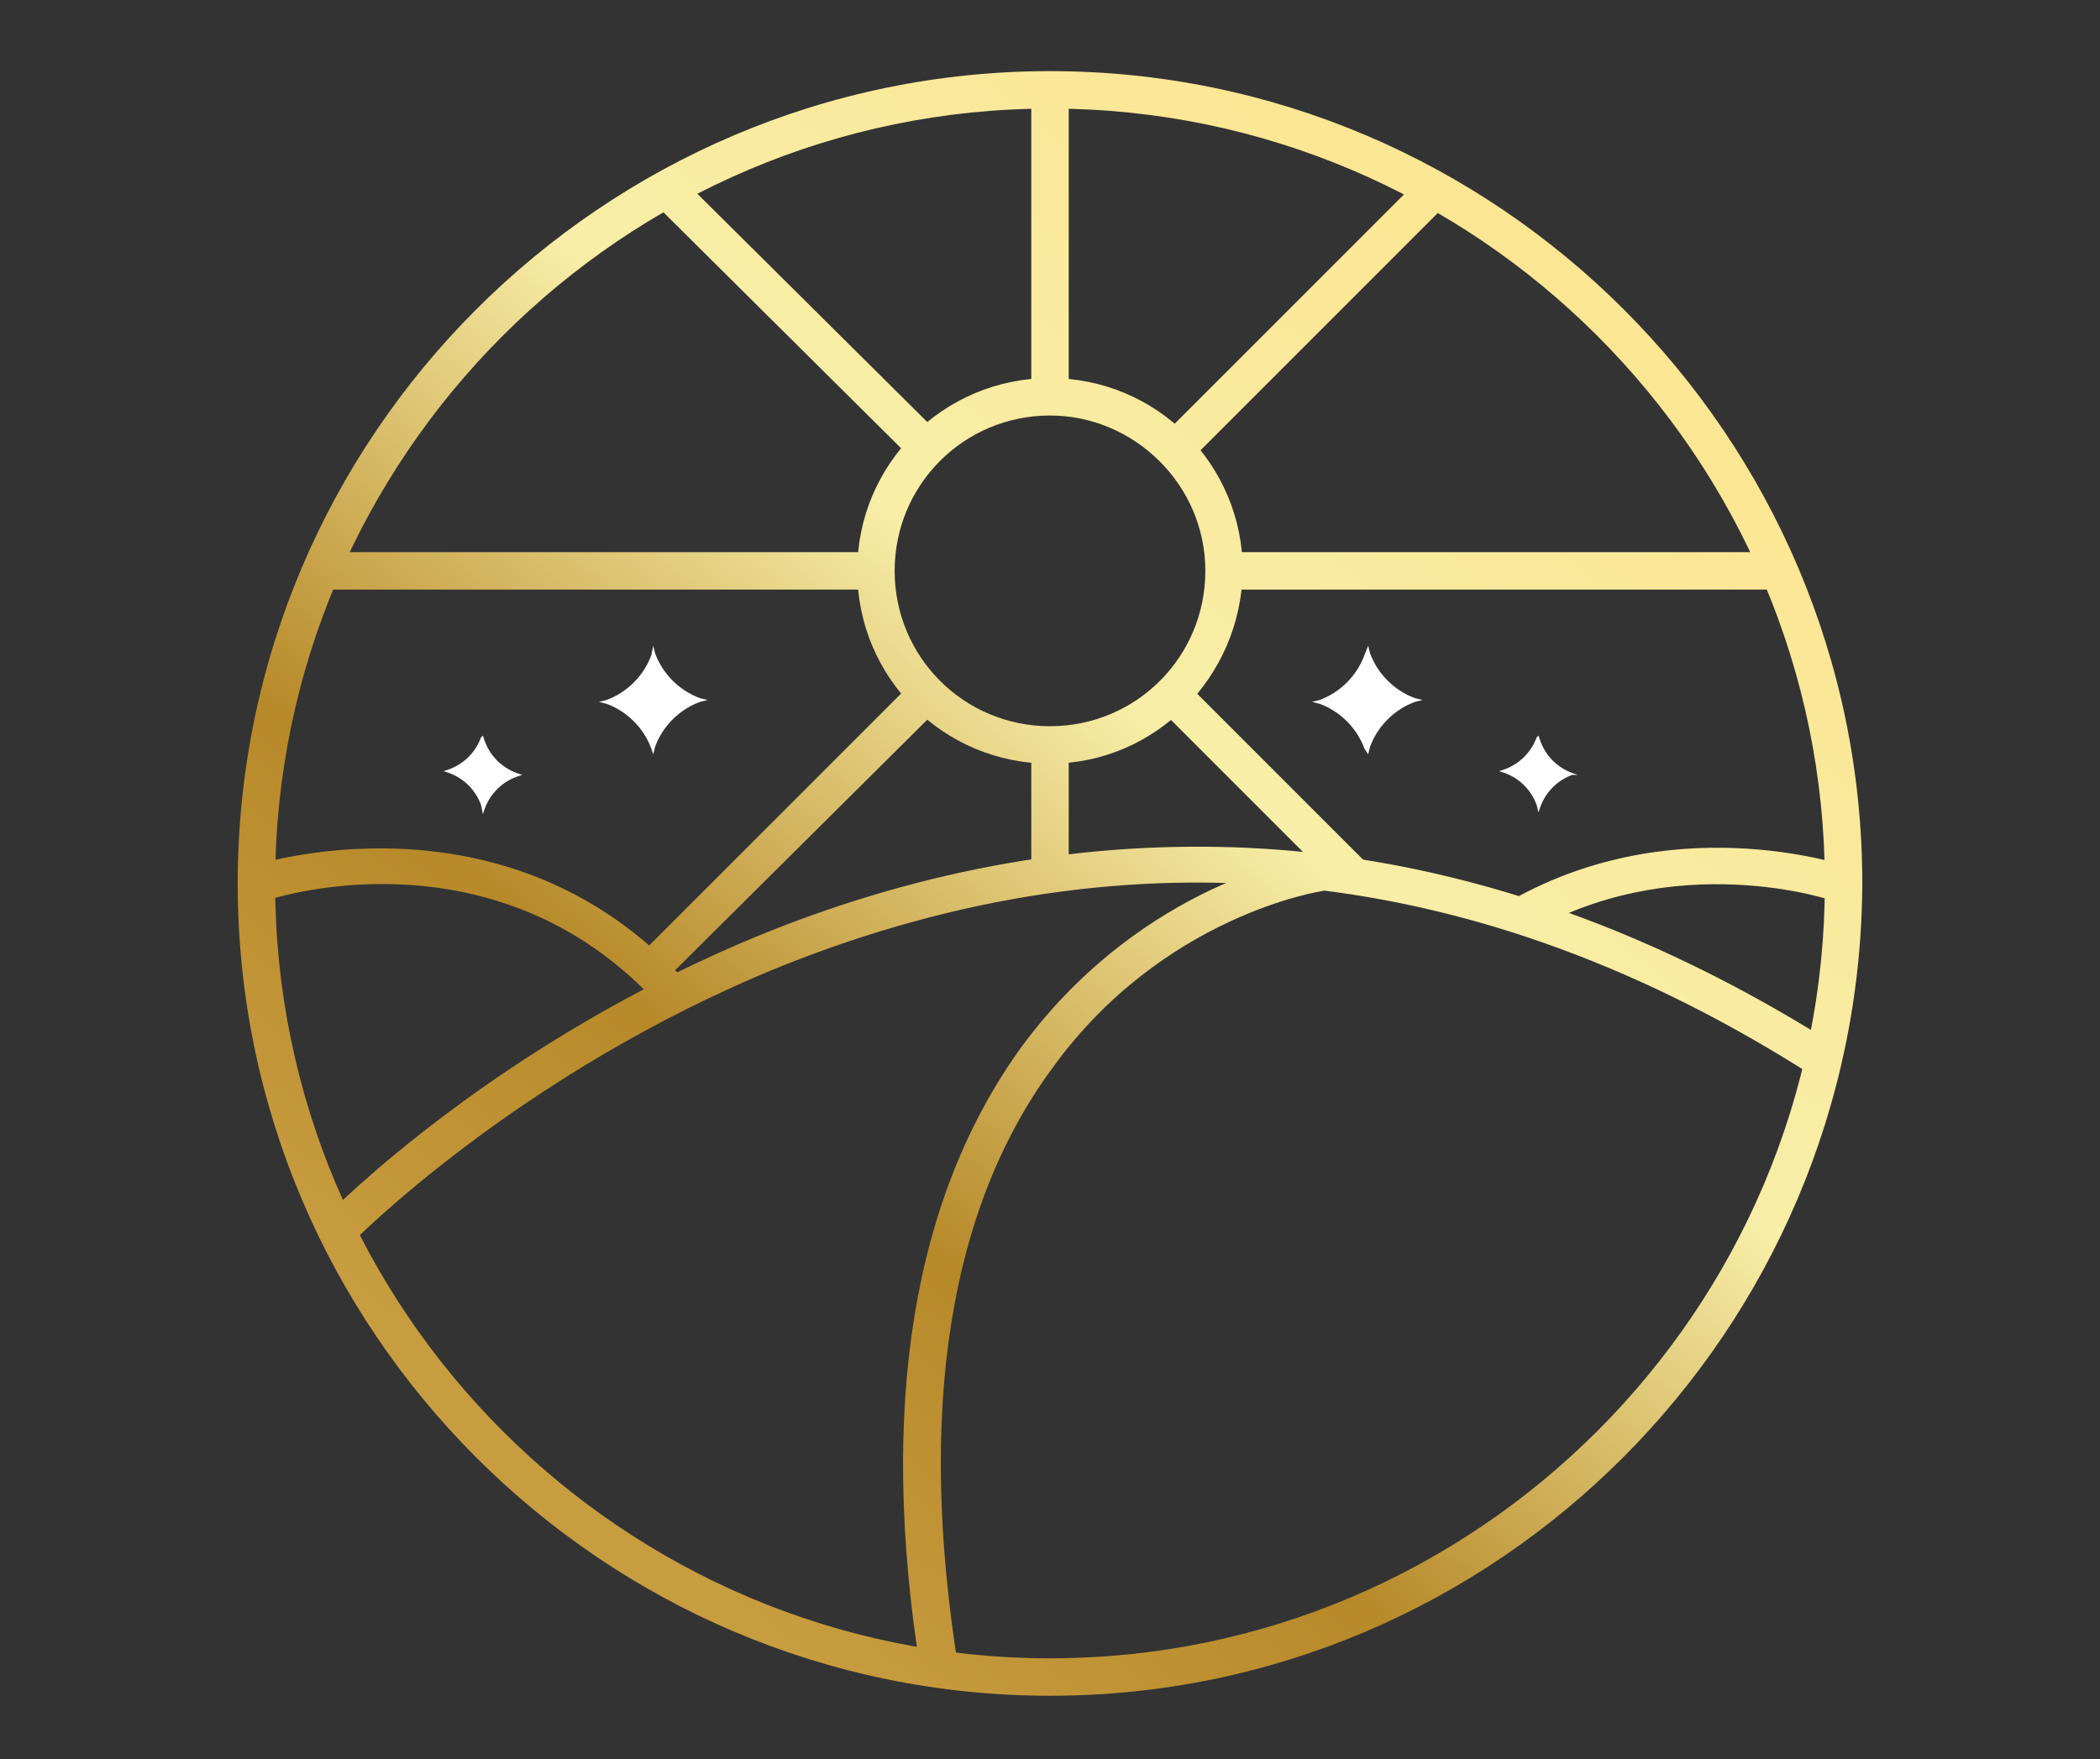
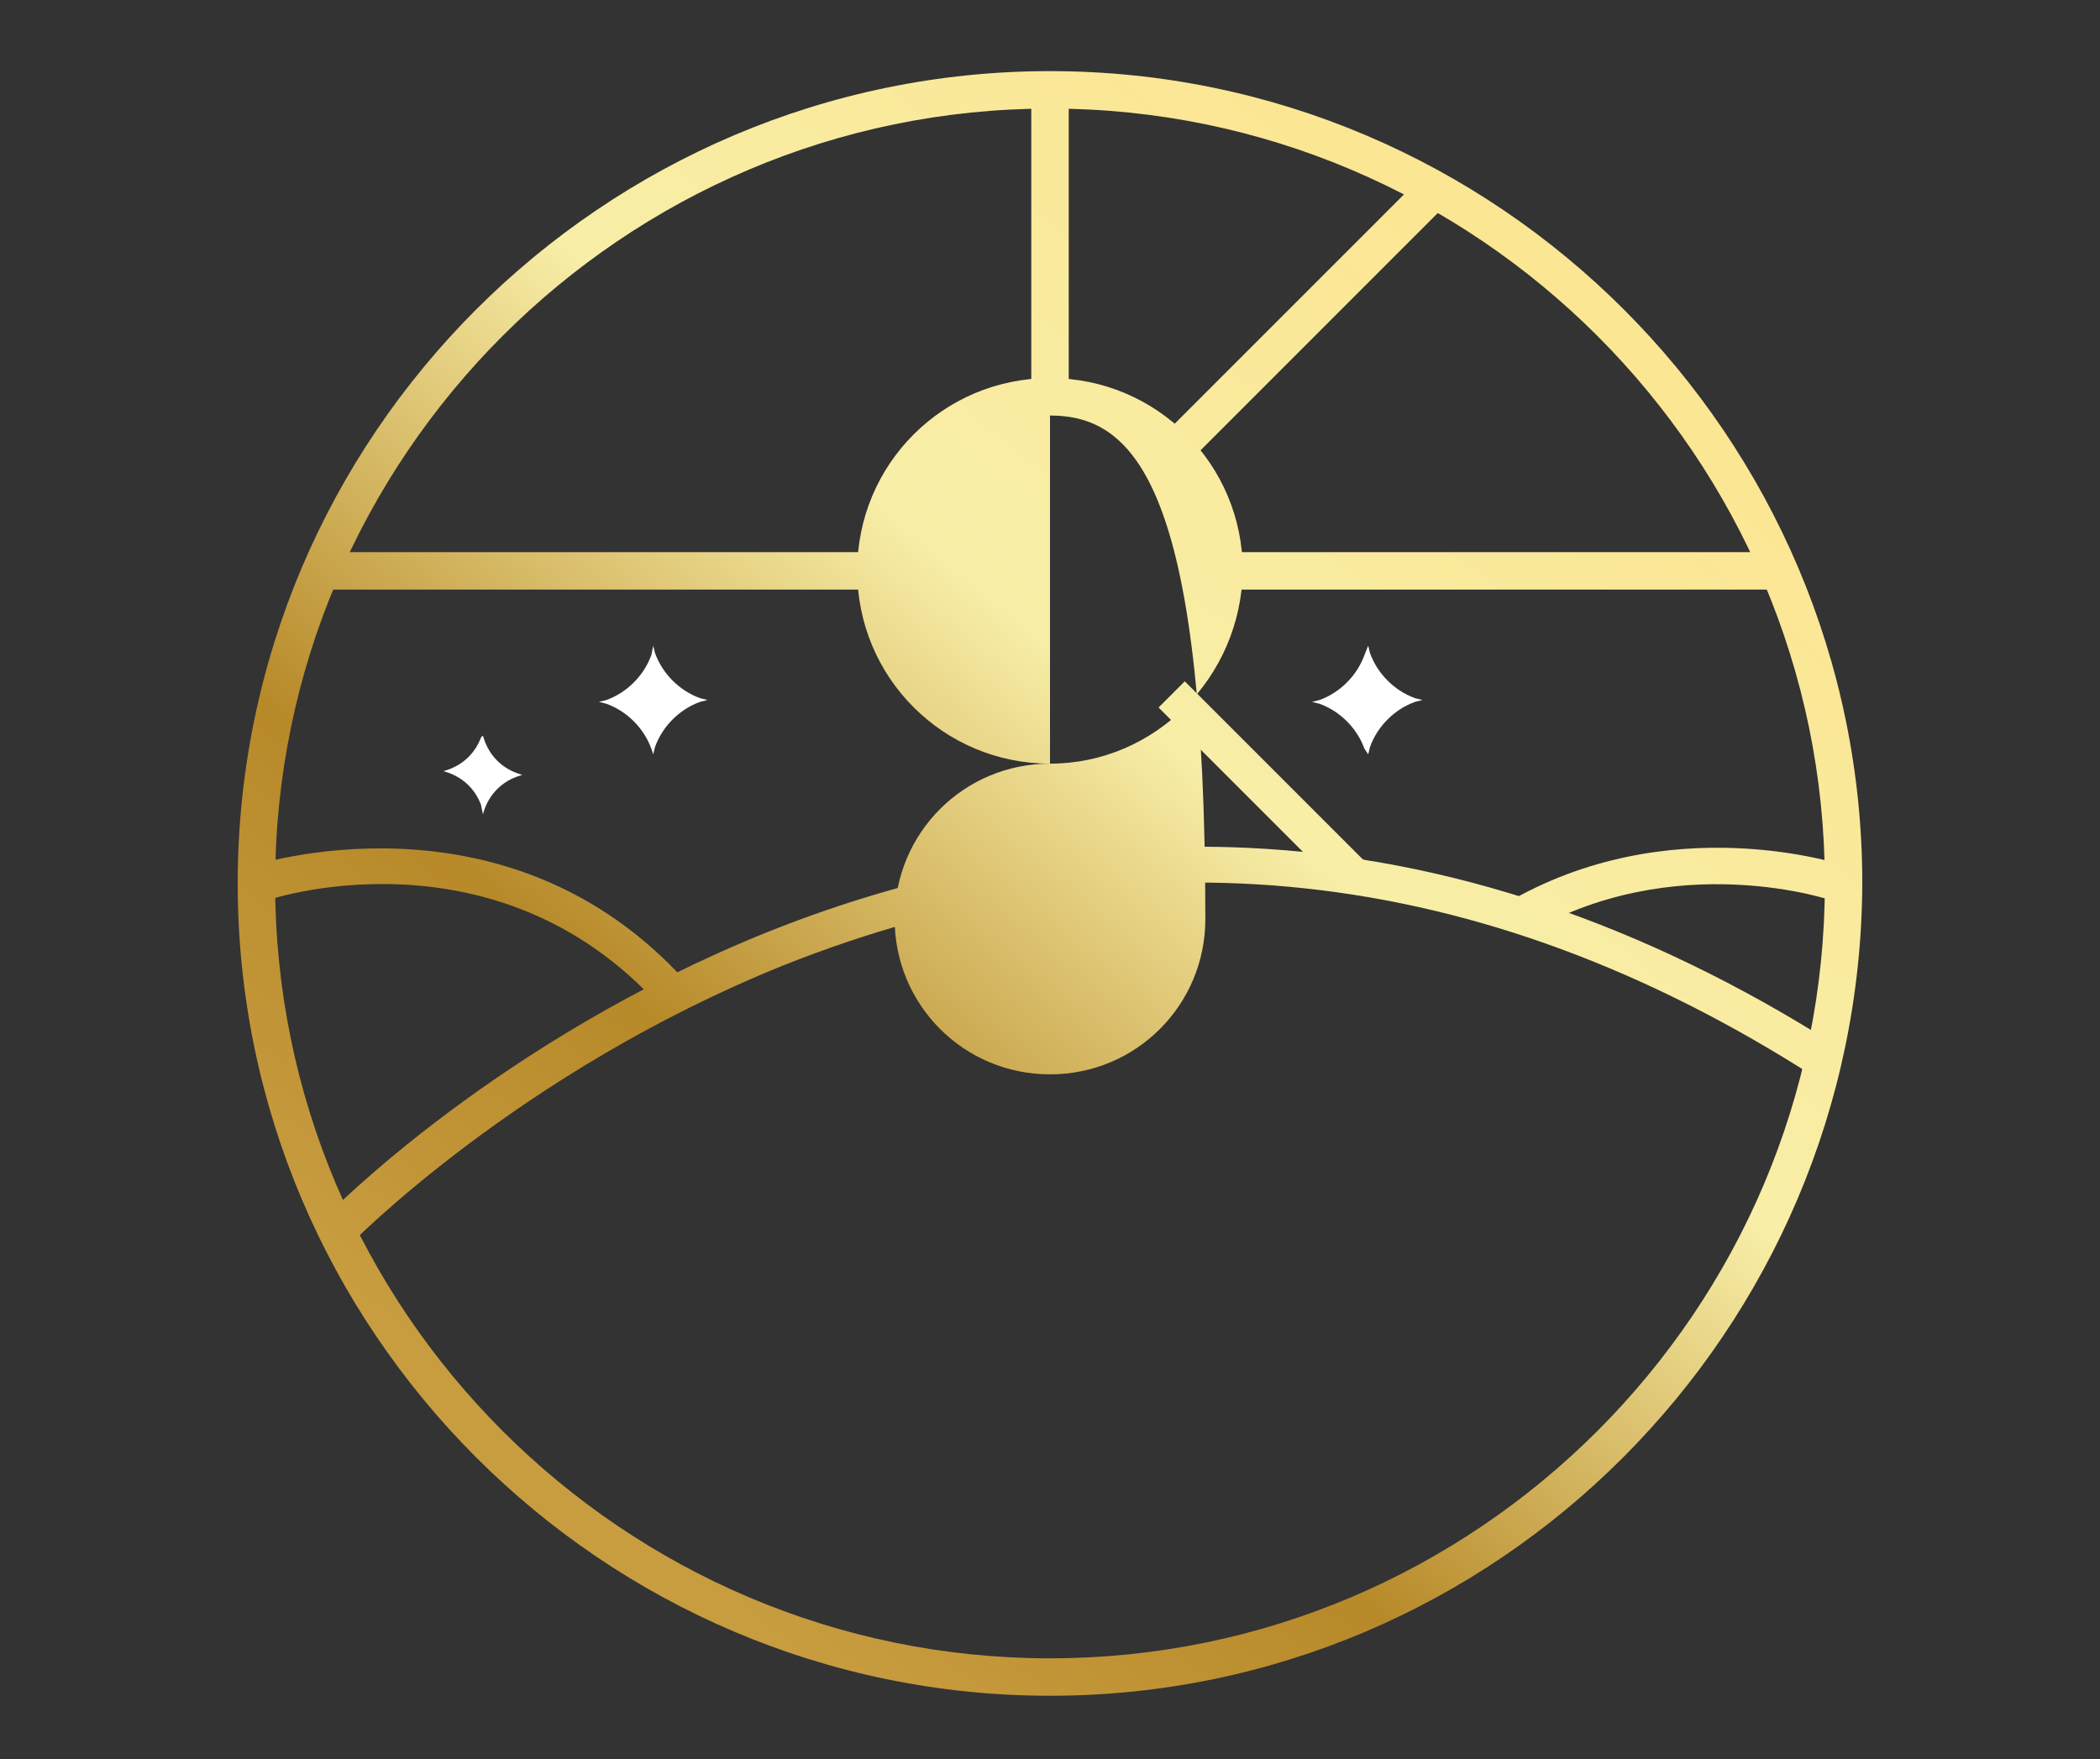
<svg xmlns="http://www.w3.org/2000/svg" version="1.1" id="Layer_1" x="0px" y="0px" viewBox="0 0 112.2 94" style="enable-background:new 0 0 112.2 94;" xml:space="preserve">
  <rect x="0" y="0" width="112.2" height="94" fill="#333333" stroke="none" />
  <style type="text/css">
	.st0{fill:url(#SVGID_1_);}
	.st1{fill:url(#SVGID_00000145750924100526580870000008290102854118287274_);}
	.st2{fill:url(#SVGID_00000152969297041661628940000014231160702911840390_);}
	.st3{fill:url(#SVGID_00000022537839594615984440000004420437262319921595_);}
	.st4{fill:url(#SVGID_00000083074631165497826910000004046827694808394126_);}
	.st5{fill:url(#SVGID_00000165227217584272621960000016439160505524079261_);}
	.st6{fill:url(#SVGID_00000143616727578662522200000010407297297074341306_);}
	.st7{fill:url(#SVGID_00000066490713331496177510000009413508993822209190_);}
	.st8{fill:url(#SVGID_00000084517173200413067260000015256080483773468317_);}
	.st9{fill:url(#SVGID_00000167365362080663800680000015634953239080533405_);}
	.st10{fill:url(#SVGID_00000166661247846397065200000000464308220303743674_);}
	.st11{fill:url(#SVGID_00000077294544081758252730000008046846467035723960_);}
	.st12{fill:url(#SVGID_00000160890762358999612260000004047312217171369886_);}
	.st13{fill:url(#SVGID_00000126319880270950171500000004994505590126841752_);}
	.st14{fill:#FFFFFF;}
</style>
  <g>
    <g>
      <g>
        <linearGradient id="SVGID_1_" gradientUnits="userSpaceOnUse" x1="81.845" y1="15.822" x2="30.289" y2="78.587">
          <stop offset="0" style="stop-color:#FBE693" />
          <stop offset="0.377" style="stop-color:#F8EEA7" />
          <stop offset="0.735" style="stop-color:#B78929" />
          <stop offset="1" style="stop-color:#C89D40" />
        </linearGradient>
        <path class="st0" d="M56.1,90.6c-23.9,0-43.4-19.5-43.4-43.4c0-23.9,19.5-43.4,43.4-43.4c23.9,0,43.4,19.5,43.4,43.4     C99.4,71.1,80,90.6,56.1,90.6z M56.1,5.8c-22.8,0-41.4,18.6-41.4,41.4c0,22.8,18.6,41.4,41.4,41.4s41.4-18.6,41.4-41.4     C97.5,24.4,78.9,5.8,56.1,5.8z" />
      </g>
      <g>
        <linearGradient id="SVGID_00000021811905505938064720000013302778388346222499_" gradientUnits="userSpaceOnUse" x1="73.653" y1="9.093" x2="22.096" y2="71.857">
          <stop offset="0" style="stop-color:#FBE693" />
          <stop offset="0.377" style="stop-color:#F8EEA7" />
          <stop offset="0.735" style="stop-color:#B78929" />
          <stop offset="1" style="stop-color:#C89D40" />
        </linearGradient>
-         <path style="fill:url(#SVGID_00000021811905505938064720000013302778388346222499_);" d="M56.1,40.8c-5.7,0-10.3-4.6-10.3-10.3     c0-5.7,4.6-10.3,10.3-10.3s10.3,4.6,10.3,10.3C66.3,36.2,61.7,40.8,56.1,40.8z M56.1,22.2c-4.6,0-8.3,3.7-8.3,8.3     c0,4.6,3.7,8.3,8.3,8.3s8.3-3.7,8.3-8.3C64.4,25.9,60.6,22.2,56.1,22.2z" />
+         <path style="fill:url(#SVGID_00000021811905505938064720000013302778388346222499_);" d="M56.1,40.8c-5.7,0-10.3-4.6-10.3-10.3     c0-5.7,4.6-10.3,10.3-10.3s10.3,4.6,10.3,10.3C66.3,36.2,61.7,40.8,56.1,40.8z c-4.6,0-8.3,3.7-8.3,8.3     c0,4.6,3.7,8.3,8.3,8.3s8.3-3.7,8.3-8.3C64.4,25.9,60.6,22.2,56.1,22.2z" />
      </g>
      <g>
        <linearGradient id="SVGID_00000076599660490126565630000013487016745176890759_" gradientUnits="userSpaceOnUse" x1="89.364" y1="21.998" x2="37.807" y2="84.763">
          <stop offset="0" style="stop-color:#FBE693" />
          <stop offset="0.377" style="stop-color:#F8EEA7" />
          <stop offset="0.735" style="stop-color:#B78929" />
          <stop offset="1" style="stop-color:#C89D40" />
        </linearGradient>
        <path style="fill:url(#SVGID_00000076599660490126565630000013487016745176890759_);" d="M18.7,66.5l-1.4-1.4     c0.4-0.4,9.3-9.5,23.7-15.3c8.5-3.4,17.1-4.9,25.7-4.5c10.7,0.5,21.2,4.1,31.3,10.5l-1.1,1.7c-17.8-11.4-36.3-13.4-55.1-5.9     C27.7,57.3,18.8,66.4,18.7,66.5z" />
      </g>
      <g>
        <linearGradient id="SVGID_00000143602734178665156450000004576152661794490779_" gradientUnits="userSpaceOnUse" x1="92.324" y1="24.43" x2="40.767" y2="87.194">
          <stop offset="0" style="stop-color:#FBE693" />
          <stop offset="0.377" style="stop-color:#F8EEA7" />
          <stop offset="0.735" style="stop-color:#B78929" />
          <stop offset="1" style="stop-color:#C89D40" />
        </linearGradient>
-         <path style="fill:url(#SVGID_00000143602734178665156450000004576152661794490779_);" d="M49.2,89.4c-2.3-14.3-0.4-25.5,5.4-33.5     c6.5-8.8,15.4-10.2,15.8-10.2l0.3,1.9l-0.1-1l0.1,1c-0.1,0-8.6,1.3-14.5,9.5c-5.5,7.5-7.2,18.3-5,32L49.2,89.4z" />
      </g>
      <g>
        <linearGradient id="SVGID_00000147215587607378777490000000487625811081437826_" gradientUnits="userSpaceOnUse" x1="64.402" y1="1.494" x2="12.845" y2="64.258">
          <stop offset="0" style="stop-color:#FBE693" />
          <stop offset="0.377" style="stop-color:#F8EEA7" />
          <stop offset="0.735" style="stop-color:#B78929" />
          <stop offset="1" style="stop-color:#C89D40" />
        </linearGradient>
        <path style="fill:url(#SVGID_00000147215587607378777490000000487625811081437826_);" d="M35.3,53.8c-8.9-9.9-21.2-5.7-21.3-5.6     l-0.7-1.9c0.1,0,13.7-4.6,23.4,6.2L35.3,53.8z" />
      </g>
      <g>
        <linearGradient id="SVGID_00000067958168285126381300000015618408212098550183_" gradientUnits="userSpaceOnUse" x1="102.162" y1="32.511" x2="50.606" y2="95.275">
          <stop offset="0" style="stop-color:#FBE693" />
          <stop offset="0.377" style="stop-color:#F8EEA7" />
          <stop offset="0.735" style="stop-color:#B78929" />
          <stop offset="1" style="stop-color:#C89D40" />
        </linearGradient>
        <path style="fill:url(#SVGID_00000067958168285126381300000015618408212098550183_);" d="M81.4,50l-1-1.7c8.8-5.2,18-2.1,18.4-2     l-0.7,1.9C98,48.1,89.4,45.2,81.4,50z" />
      </g>
      <g>
        <linearGradient id="SVGID_00000106857358683355149970000004018633029417588909_" gradientUnits="userSpaceOnUse" x1="65.07" y1="2.043" x2="13.514" y2="64.807">
          <stop offset="0" style="stop-color:#FBE693" />
          <stop offset="0.377" style="stop-color:#F8EEA7" />
          <stop offset="0.735" style="stop-color:#B78929" />
          <stop offset="1" style="stop-color:#C89D40" />
        </linearGradient>
        <rect x="55.1" y="4.8" style="fill:url(#SVGID_00000106857358683355149970000004018633029417588909_);" width="2" height="16.4" />
      </g>
      <g>
        <linearGradient id="SVGID_00000165913137591668848160000014531188960677649085_" gradientUnits="userSpaceOnUse" x1="75.243" y1="10.399" x2="23.686" y2="73.163">
          <stop offset="0" style="stop-color:#FBE693" />
          <stop offset="0.377" style="stop-color:#F8EEA7" />
          <stop offset="0.735" style="stop-color:#B78929" />
          <stop offset="1" style="stop-color:#C89D40" />
        </linearGradient>
        <polygon style="fill:url(#SVGID_00000165913137591668848160000014531188960677649085_);" points="63.8,24.4 62.4,23 76,9.4      77.4,10.8" />
      </g>
      <g>
        <linearGradient id="SVGID_00000048467817211727090240000011404316117339365508_" gradientUnits="userSpaceOnUse" x1="88.067" y1="20.933" x2="36.511" y2="83.698">
          <stop offset="0" style="stop-color:#FBE693" />
          <stop offset="0.377" style="stop-color:#F8EEA7" />
          <stop offset="0.735" style="stop-color:#B78929" />
          <stop offset="1" style="stop-color:#C89D40" />
        </linearGradient>
        <rect x="65.4" y="29.5" style="fill:url(#SVGID_00000048467817211727090240000011404316117339365508_);" width="29.7" height="2" />
      </g>
      <g>
        <linearGradient id="SVGID_00000041262855411417322330000004896618372093618063_" gradientUnits="userSpaceOnUse" x1="86.119" y1="19.333" x2="34.562" y2="82.097">
          <stop offset="0" style="stop-color:#FBE693" />
          <stop offset="0.377" style="stop-color:#F8EEA7" />
          <stop offset="0.735" style="stop-color:#B78929" />
          <stop offset="1" style="stop-color:#C89D40" />
        </linearGradient>
        <polygon style="fill:url(#SVGID_00000041262855411417322330000004896618372093618063_);" points="71.7,47.6 61.9,37.8 63.3,36.4      73.1,46.2" />
      </g>
      <g>
        <linearGradient id="SVGID_00000001657003549956848560000002324482140264647301_" gradientUnits="userSpaceOnUse" x1="79.928" y1="14.248" x2="28.372" y2="77.011">
          <stop offset="0" style="stop-color:#FBE693" />
          <stop offset="0.377" style="stop-color:#F8EEA7" />
          <stop offset="0.735" style="stop-color:#B78929" />
          <stop offset="1" style="stop-color:#C89D40" />
        </linearGradient>
-         <rect x="55.1" y="39.8" style="fill:url(#SVGID_00000001657003549956848560000002324482140264647301_);" width="2" height="7" />
      </g>
      <g>
        <linearGradient id="SVGID_00000008863780863704352460000000249417546447873951_" gradientUnits="userSpaceOnUse" x1="72.149" y1="7.858" x2="20.592" y2="70.622">
          <stop offset="0" style="stop-color:#FBE693" />
          <stop offset="0.377" style="stop-color:#F8EEA7" />
          <stop offset="0.735" style="stop-color:#B78929" />
          <stop offset="1" style="stop-color:#C89D40" />
        </linearGradient>
-         <polygon style="fill:url(#SVGID_00000008863780863704352460000000249417546447873951_);" points="35.1,52.8 33.7,51.5 48.8,36.4      50.2,37.8" />
      </g>
      <g>
        <linearGradient id="SVGID_00000105409804898988026020000018108263373316966069_" gradientUnits="userSpaceOnUse" x1="59.277" y1="-2.716" x2="7.72" y2="60.048">
          <stop offset="0" style="stop-color:#FBE693" />
          <stop offset="0.377" style="stop-color:#F8EEA7" />
          <stop offset="0.735" style="stop-color:#B78929" />
          <stop offset="1" style="stop-color:#C89D40" />
        </linearGradient>
        <rect x="17.2" y="29.5" style="fill:url(#SVGID_00000105409804898988026020000018108263373316966069_);" width="29.5" height="2" />
      </g>
      <g>
        <linearGradient id="SVGID_00000035492339240496081520000011782234293434917261_" gradientUnits="userSpaceOnUse" x1="58.957" y1="-2.978" x2="7.401" y2="59.786">
          <stop offset="0" style="stop-color:#FBE693" />
          <stop offset="0.377" style="stop-color:#F8EEA7" />
          <stop offset="0.735" style="stop-color:#B78929" />
          <stop offset="1" style="stop-color:#C89D40" />
        </linearGradient>
-         <polygon style="fill:url(#SVGID_00000035492339240496081520000011782234293434917261_);" points="48.8,24.6 34.9,10.8 36.3,9.4      50.2,23.2" />
      </g>
    </g>
    <path class="st14" d="M34.9,34.5l0.1,0.4c0.4,1.1,1.3,2,2.4,2.4l0.4,0.1l-0.4,0.1c-1.1,0.4-2,1.3-2.4,2.4l-0.1,0.4L34.8,40   c-0.4-1.1-1.3-2-2.4-2.4L32,37.5l0.4-0.1c1.1-0.4,2-1.3,2.4-2.4L34.9,34.5z" />
    <path class="st14" d="M73.1,34.5l0.1,0.4c0.4,1.1,1.3,2,2.4,2.4l0.4,0.1l-0.4,0.1c-1.1,0.4-2,1.3-2.4,2.4l-0.1,0.4L72.9,40   c-0.4-1.1-1.3-2-2.4-2.4l-0.4-0.1l0.4-0.1c1.1-0.4,2-1.3,2.4-2.4L73.1,34.5z" />
    <path class="st14" d="M25.8,39.3l0.1,0.3c0.3,0.8,0.9,1.4,1.7,1.7l0.3,0.1l-0.3,0.1c-0.8,0.3-1.4,0.9-1.7,1.7l-0.1,0.3L25.7,43   c-0.3-0.8-0.9-1.4-1.7-1.7l-0.3-0.1l0.3-0.1c0.8-0.3,1.4-0.9,1.7-1.7L25.8,39.3z" />
-     <path class="st14" d="M82.2,39.3l0.1,0.3c0.3,0.8,0.9,1.4,1.7,1.7l0.3,0.1L84,41.4c-0.8,0.3-1.4,0.9-1.7,1.7l-0.1,0.3L82.1,43   c-0.3-0.8-0.9-1.4-1.7-1.7l-0.3-0.1l0.3-0.1c0.8-0.3,1.4-0.9,1.7-1.7L82.2,39.3z" />
  </g>
</svg>